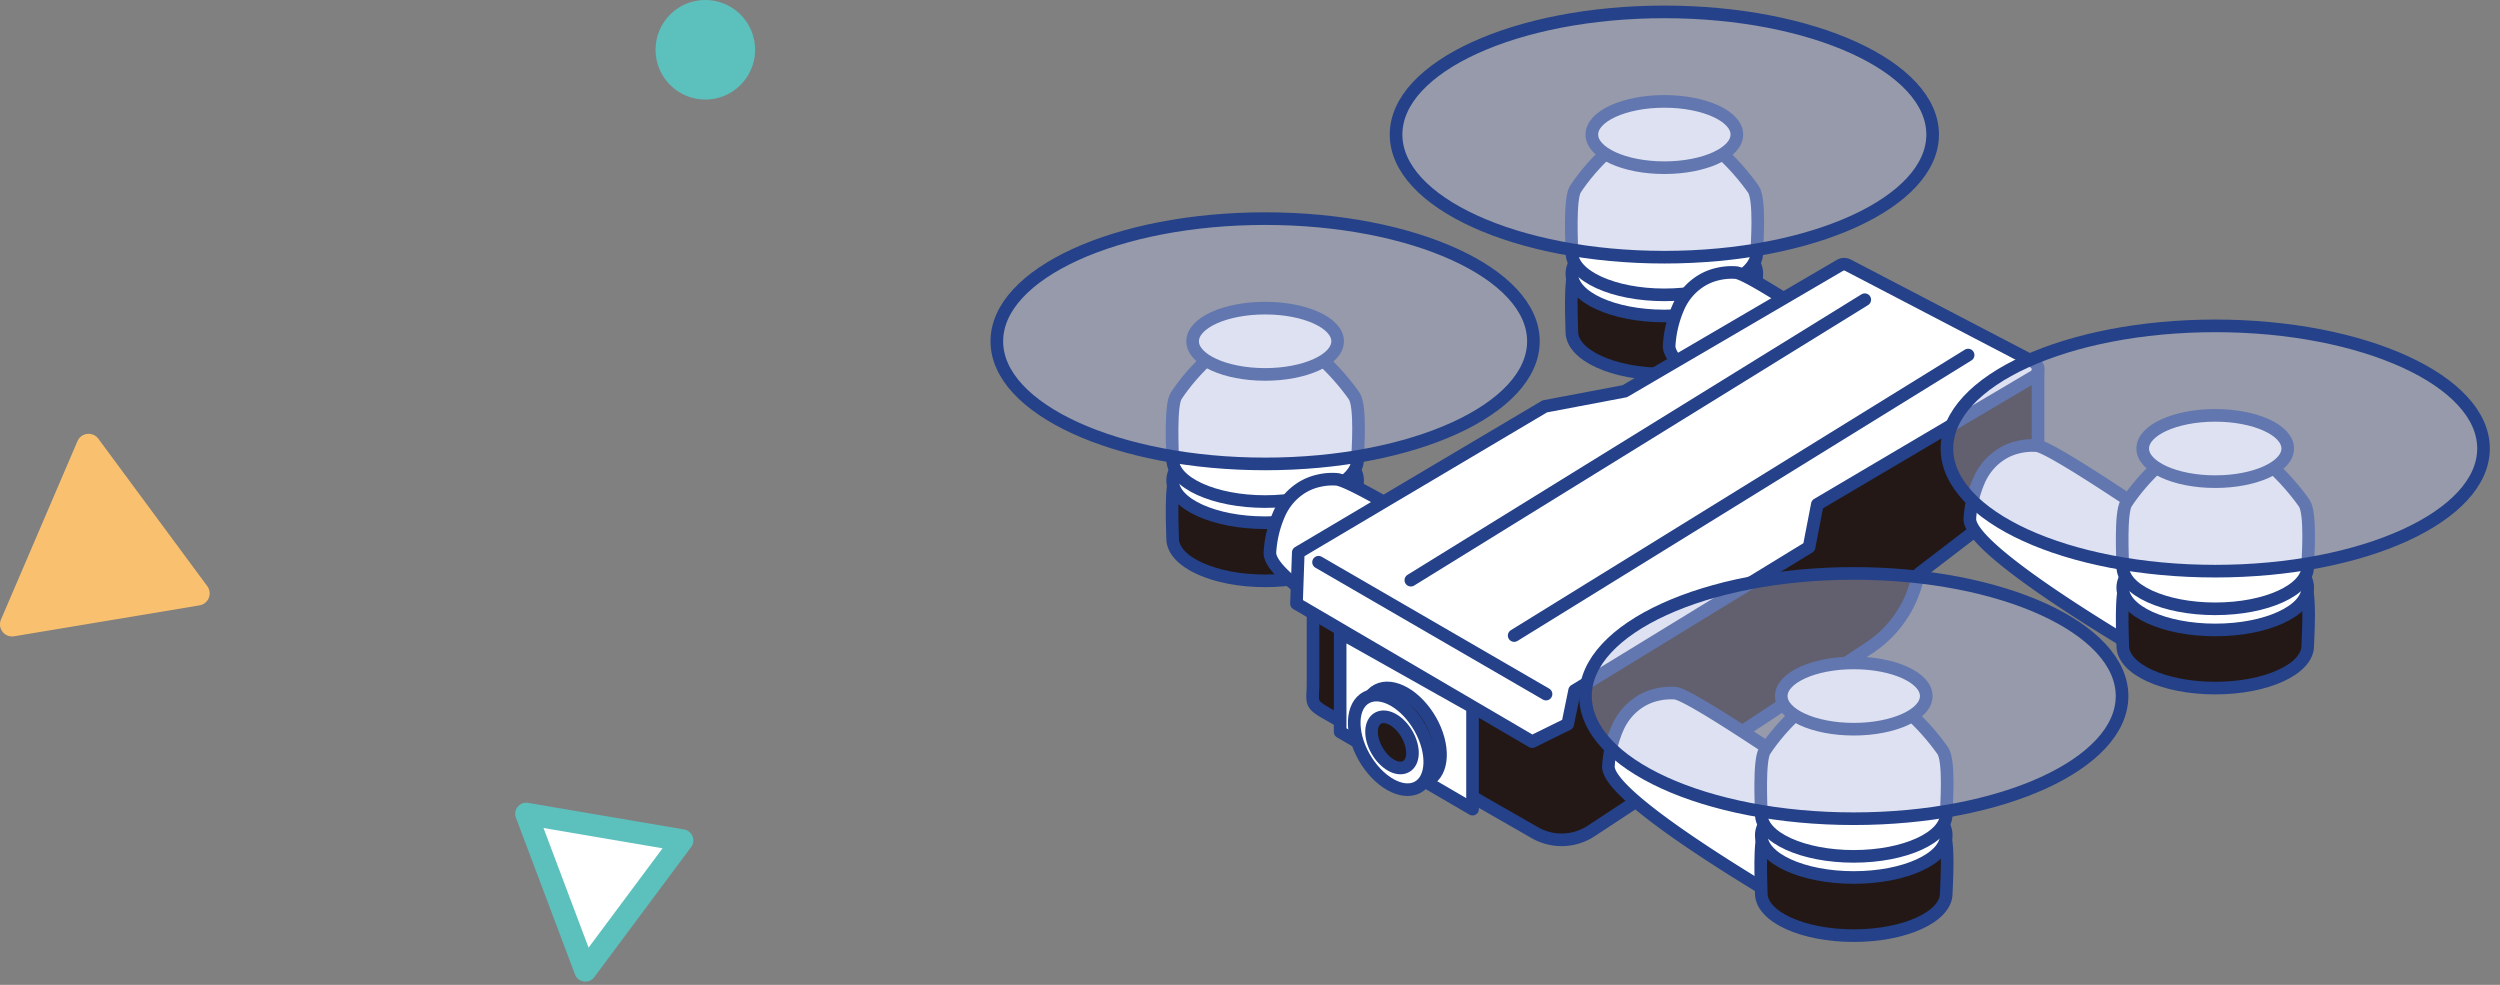
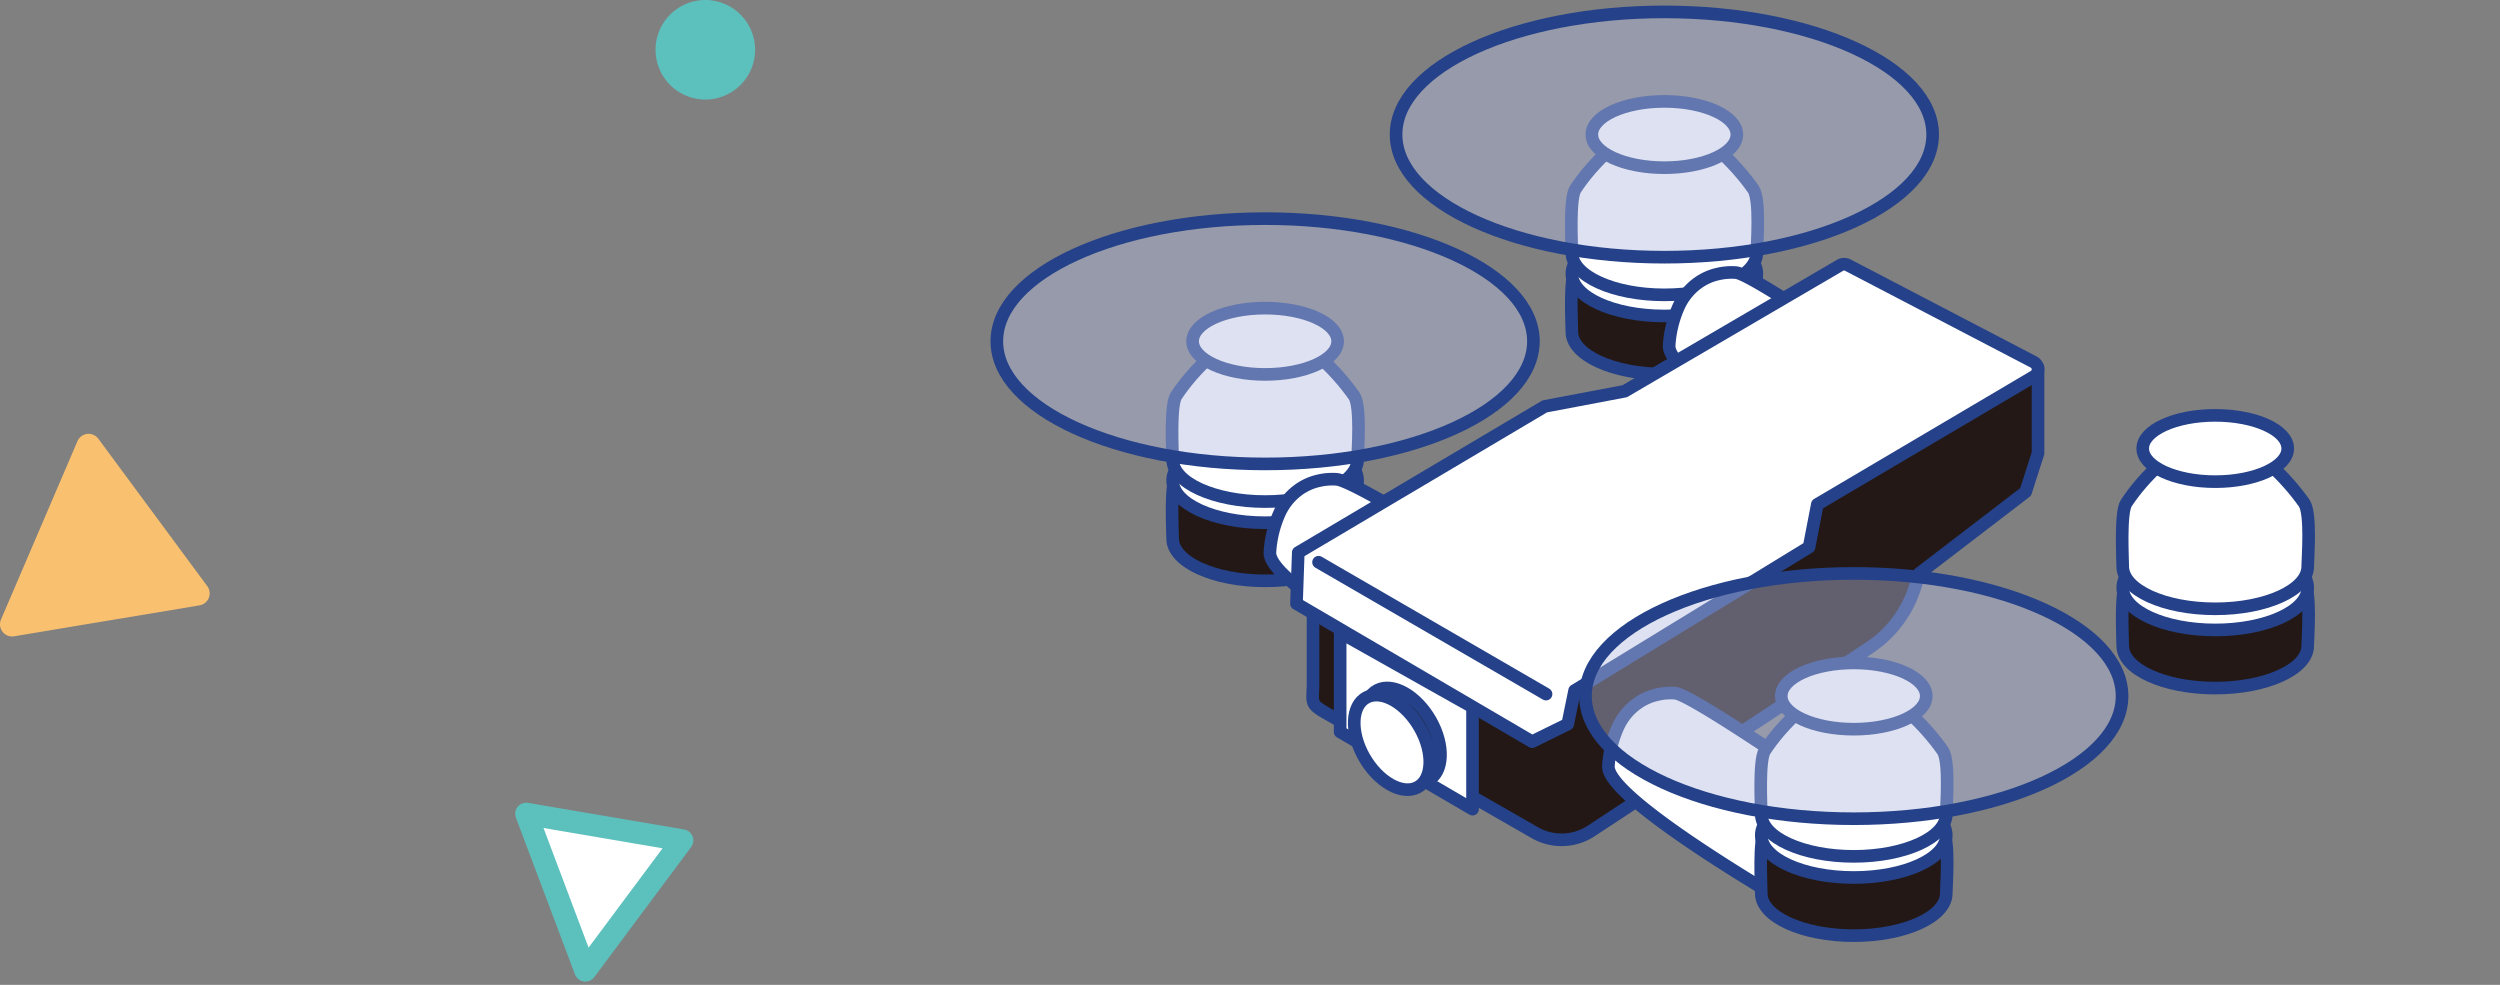
<svg xmlns="http://www.w3.org/2000/svg" xml:space="preserve" id="レイヤー_1" width="198" height="78" x="0" y="0" style="enable-background:new 0 0 198 78" version="1.1">
  <rect width="100%" height="100%" fill="#808080" stroke="none" />
  <style>.st1{fill:#5cc0bd}.st2{fill:#231815;stroke:#244189;stroke-linecap:round;stroke-linejoin:round;stroke-miterlimit:10}.st3{fill:#fff}.st3,.st4,.st5{stroke:#244189;stroke-linecap:round;stroke-linejoin:round;stroke-miterlimit:10}.st4{fill:#b1bbdf;fill-opacity:.44}.st5{fill:none}</style>
  <path d="M.96 50.407a.96.96 0 0 1-.882-1.338l6.057-14.127a.958.958 0 0 1 1.654-.192l8.63 11.676a.961.961 0 0 1-.614 1.517L1.118 50.394a.944.944 0 0 1-.158.013z" style="fill:#f9c06f" />
  <path d="M55.862 7.885a3.947 3.947 0 0 1-3.942-3.942A3.946 3.946 0 0 1 55.862 0a3.948 3.948 0 0 1 3.943 3.943 3.948 3.948 0 0 1-3.943 3.942z" class="st1" />
-   <path d="M107.523 42.655c0 1.849-3.279 3.348-7.325 3.348s-7.325-1.499-7.325-3.348c0-.536-.21-4.274.279-5.023 1.2-1.835 4.172-.837 7.046-.837 2.774 0 5.802-.944 7.046.837.57.817.279 4.442.279 5.023z" class="st2" />
+   <path d="M107.523 42.655c0 1.849-3.279 3.348-7.325 3.348s-7.325-1.499-7.325-3.348c0-.536-.21-4.274.279-5.023 1.2-1.835 4.172-.837 7.046-.837 2.774 0 5.802-.944 7.046.837.57.817.279 4.442.279 5.023" class="st2" />
  <ellipse cx="100.198" cy="38.051" class="st3" rx="7.325" ry="3.348" />
  <path d="M107.523 36.376c0 1.849-3.279 3.348-7.325 3.348s-7.325-1.499-7.325-3.348c0-.536-.21-4.274.279-5.023 1.2-1.835 4.172-5.162 7.046-5.162 2.774 0 5.802 3.381 7.046 5.162.57.817.279 4.442.279 5.023z" class="st3" />
  <ellipse cx="100.198" cy="27.029" class="st3" rx="5.742" ry="2.625" />
  <ellipse cx="100.198" cy="27.029" class="st4" rx="21.249" ry="9.714" />
  <path d="M104.366 38.093c-1.388.331-2.513 1.341-3.075 2.652a8.857 8.857 0 0 0-.713 2.995c-.122 2.191 8.787 7.046 13.639 9.893a4.61 4.61 0 0 0 4.963-.192l.012-.009c2.648-1.837 2.648-5.755-.003-7.589-5.493-3.799-12.186-7.777-13.315-7.88a4.735 4.735 0 0 0-1.508.13z" class="st3" />
  <path d="M139.142 26.282c0 1.849-3.279 3.348-7.325 3.348-4.045 0-7.325-1.499-7.325-3.348 0-.536-.21-4.274.279-5.023 1.2-1.835 4.172-.837 7.046-.837 2.774 0 5.802-.944 7.046.837.57.817.279 4.442.279 5.023z" class="st2" />
  <path d="M139.142 21.678c0 1.849-3.279 3.348-7.325 3.348-4.045 0-7.325-1.499-7.325-3.348 0-1.849 3.279-3.348 7.325-3.348s7.325 1.499 7.325 3.348z" class="st3" />
  <path d="M139.142 20.004c0 1.849-3.279 3.348-7.325 3.348-4.045 0-7.325-1.499-7.325-3.348 0-.536-.21-4.274.279-5.023 1.2-1.835 4.172-5.162 7.046-5.162 2.774 0 5.802 3.381 7.046 5.162.57.817.279 4.442.279 5.023z" class="st3" />
  <path d="M137.559 10.656c0 1.45-2.571 2.625-5.742 2.625s-5.742-1.175-5.742-2.625 2.571-2.625 5.742-2.625 5.742 1.176 5.742 2.625z" class="st3" />
  <ellipse cx="131.817" cy="10.656" class="st4" rx="21.249" ry="9.714" />
  <path d="M135.985 21.72c-1.388.331-2.513 1.341-3.075 2.652a8.857 8.857 0 0 0-.713 2.995c-.122 2.191 8.787 7.046 13.639 9.893a4.61 4.61 0 0 0 4.963-.192l.012-.009c2.648-1.837 3.778-4.446 1.127-6.28-5.493-3.799-13.317-9.086-14.446-9.189a4.731 4.731 0 0 0-1.507.13z" class="st3" />
  <path d="M103.992 47.697v6.377c0 1.528-.313 1.63 1.013 2.39l16.555 9.485a4.262 4.262 0 0 0 4.464-.139l22.017-14.499a8.99 8.99 0 0 0 3.627-4.799l.35-1.107 8.411-6.445.983-3.059v-6.773l-57.42 18.569z" class="st2" />
  <path d="M106.139 50.102v7.865l10.486 6.117v-8.083zM145.721 21.017l-17.041 9.967-6.336 1.202-19.521 11.573-.141 4.048 18.663 10.932 2.818-1.388.546-2.661 18.57-11.36.655-3.386 17.153-10.127a.658.658 0 0 0-.01-1.139l-14.7-7.665a.654.654 0 0 0-.656.004z" class="st3" />
  <path d="m104.429 44.529 18.017 10.443" class="st5" />
  <path d="M113.313 57.081c1.11 1.969 1.018 4.079-.206 4.714-1.224.635-3.116-.447-4.227-2.415-1.11-1.969-1.018-4.079.206-4.714 1.224-.635 3.116.446 4.227 2.415z" class="st2" />
  <path d="M112.463 57.647c1.11 1.969 1.018 4.079-.206 4.714-1.224.635-3.116-.447-4.227-2.415-1.11-1.969-1.018-4.079.206-4.714 1.225-.635 3.117.447 4.227 2.415z" class="st3" />
-   <path d="M111.447 58.175c.601 1.066.551 2.208-.111 2.551-.662.344-1.687-.242-2.288-1.307-.601-1.066-.551-2.208.111-2.551.662-.344 1.687.241 2.288 1.307z" class="st2" />
-   <path d="M159.802 35.425c-1.388.331-2.513 1.341-3.075 2.652a8.857 8.857 0 0 0-.713 2.995c-.122 2.192 9.918 8.355 14.77 11.202a4.61 4.61 0 0 0 4.963-.192l.012-.009c2.648-1.838 2.647-5.755-.004-7.589-5.493-3.799-13.317-9.086-14.446-9.189a4.731 4.731 0 0 0-1.507.13z" class="st3" />
  <path d="M182.771 51.148c0 1.849-3.279 3.348-7.325 3.348-4.045 0-7.325-1.499-7.325-3.348 0-.536-.21-4.274.279-5.023 1.2-1.835 4.172-.837 7.046-.837 2.774 0 5.802-.944 7.046.837.57.817.279 4.442.279 5.023z" class="st2" />
  <ellipse cx="175.446" cy="46.544" class="st3" rx="7.325" ry="3.348" />
  <path d="M182.771 44.87c0 1.849-3.279 3.348-7.325 3.348-4.045 0-7.325-1.499-7.325-3.348 0-.536-.21-4.274.279-5.023 1.2-1.835 4.172-5.162 7.046-5.162 2.774 0 5.802 3.381 7.046 5.162.57.817.279 4.442.279 5.023z" class="st3" />
  <ellipse cx="175.446" cy="35.522" class="st3" rx="5.742" ry="2.625" />
-   <ellipse cx="175.446" cy="35.522" class="st4" rx="21.249" ry="9.714" />
  <path d="M131.174 55.031c-1.388.331-2.513 1.341-3.075 2.652a8.857 8.857 0 0 0-.713 2.995c-.122 2.192 9.918 8.355 14.77 11.202a4.61 4.61 0 0 0 4.963-.192l.012-.009c2.648-1.837 2.648-5.755-.003-7.589-5.493-3.799-13.317-9.086-14.446-9.189a4.735 4.735 0 0 0-1.508.13z" class="st3" />
  <path d="M154.143 70.755c0 1.849-3.279 3.348-7.325 3.348s-7.325-1.499-7.325-3.348c0-.536-.21-4.274.279-5.023 1.2-1.835 4.172-.837 7.046-.837 2.774 0 5.802-.944 7.046.837.57.817.279 4.441.279 5.023z" class="st2" />
  <ellipse cx="146.818" cy="66.15" class="st3" rx="7.325" ry="3.348" />
  <path d="M154.143 64.476c0 1.849-3.279 3.348-7.325 3.348s-7.325-1.499-7.325-3.348c0-.536-.21-4.274.279-5.023 1.2-1.835 4.172-5.162 7.046-5.162 2.774 0 5.802 3.381 7.046 5.162.57.817.279 4.442.279 5.023z" class="st3" />
  <ellipse cx="146.818" cy="55.128" class="st3" rx="5.742" ry="2.625" />
  <ellipse cx="146.818" cy="55.128" class="st4" rx="21.249" ry="9.714" />
-   <path d="m111.738 45.951 35.952-22.214M119.922 50.336l35.953-22.215" class="st5" />
  <path d="m41.683 64.453 4.678 12.413 7.675-10.307z" style="fill:#fff" />
  <path d="M54.785 67.018a.96.96 0 0 1-.045.066l-7.675 10.308a.88.88 0 0 1-1.526-.215l-4.678-12.413a.877.877 0 0 1 .969-1.176l12.352 2.106a.881.881 0 0 1 .603 1.324zm-8.169 8.035 5.859-7.869-9.43-1.608 3.571 9.477z" class="st1" />
</svg>